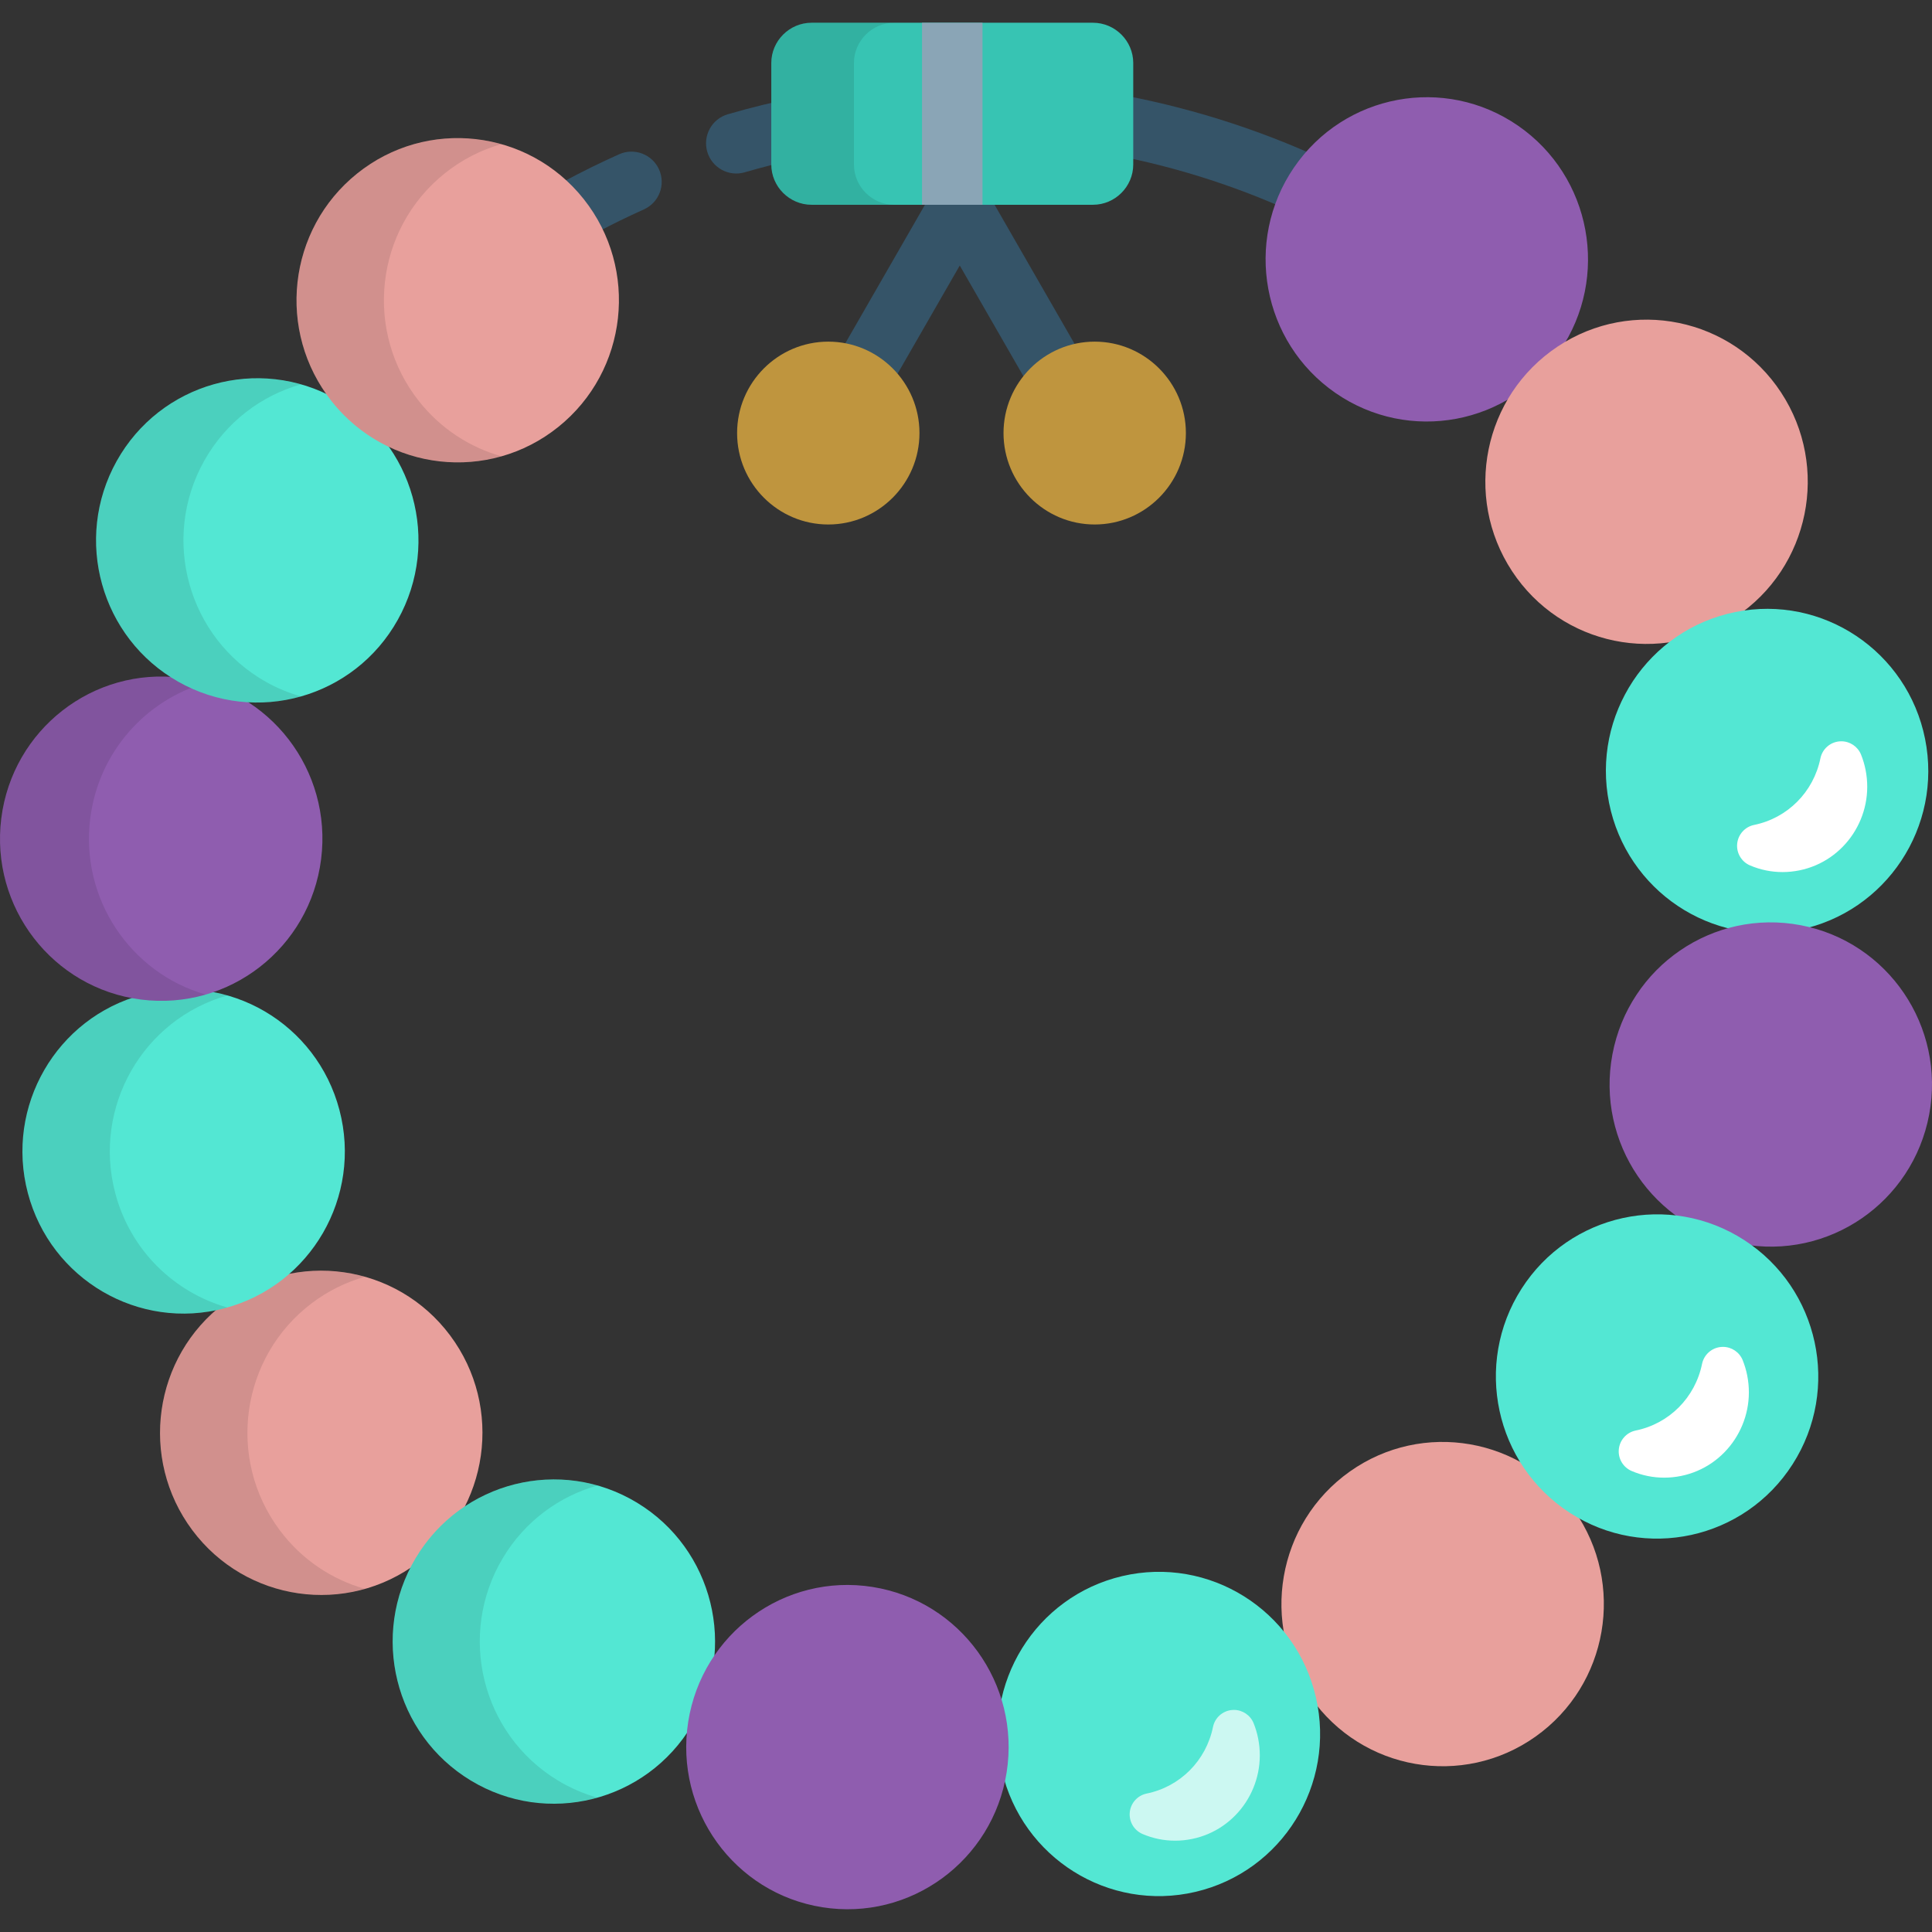
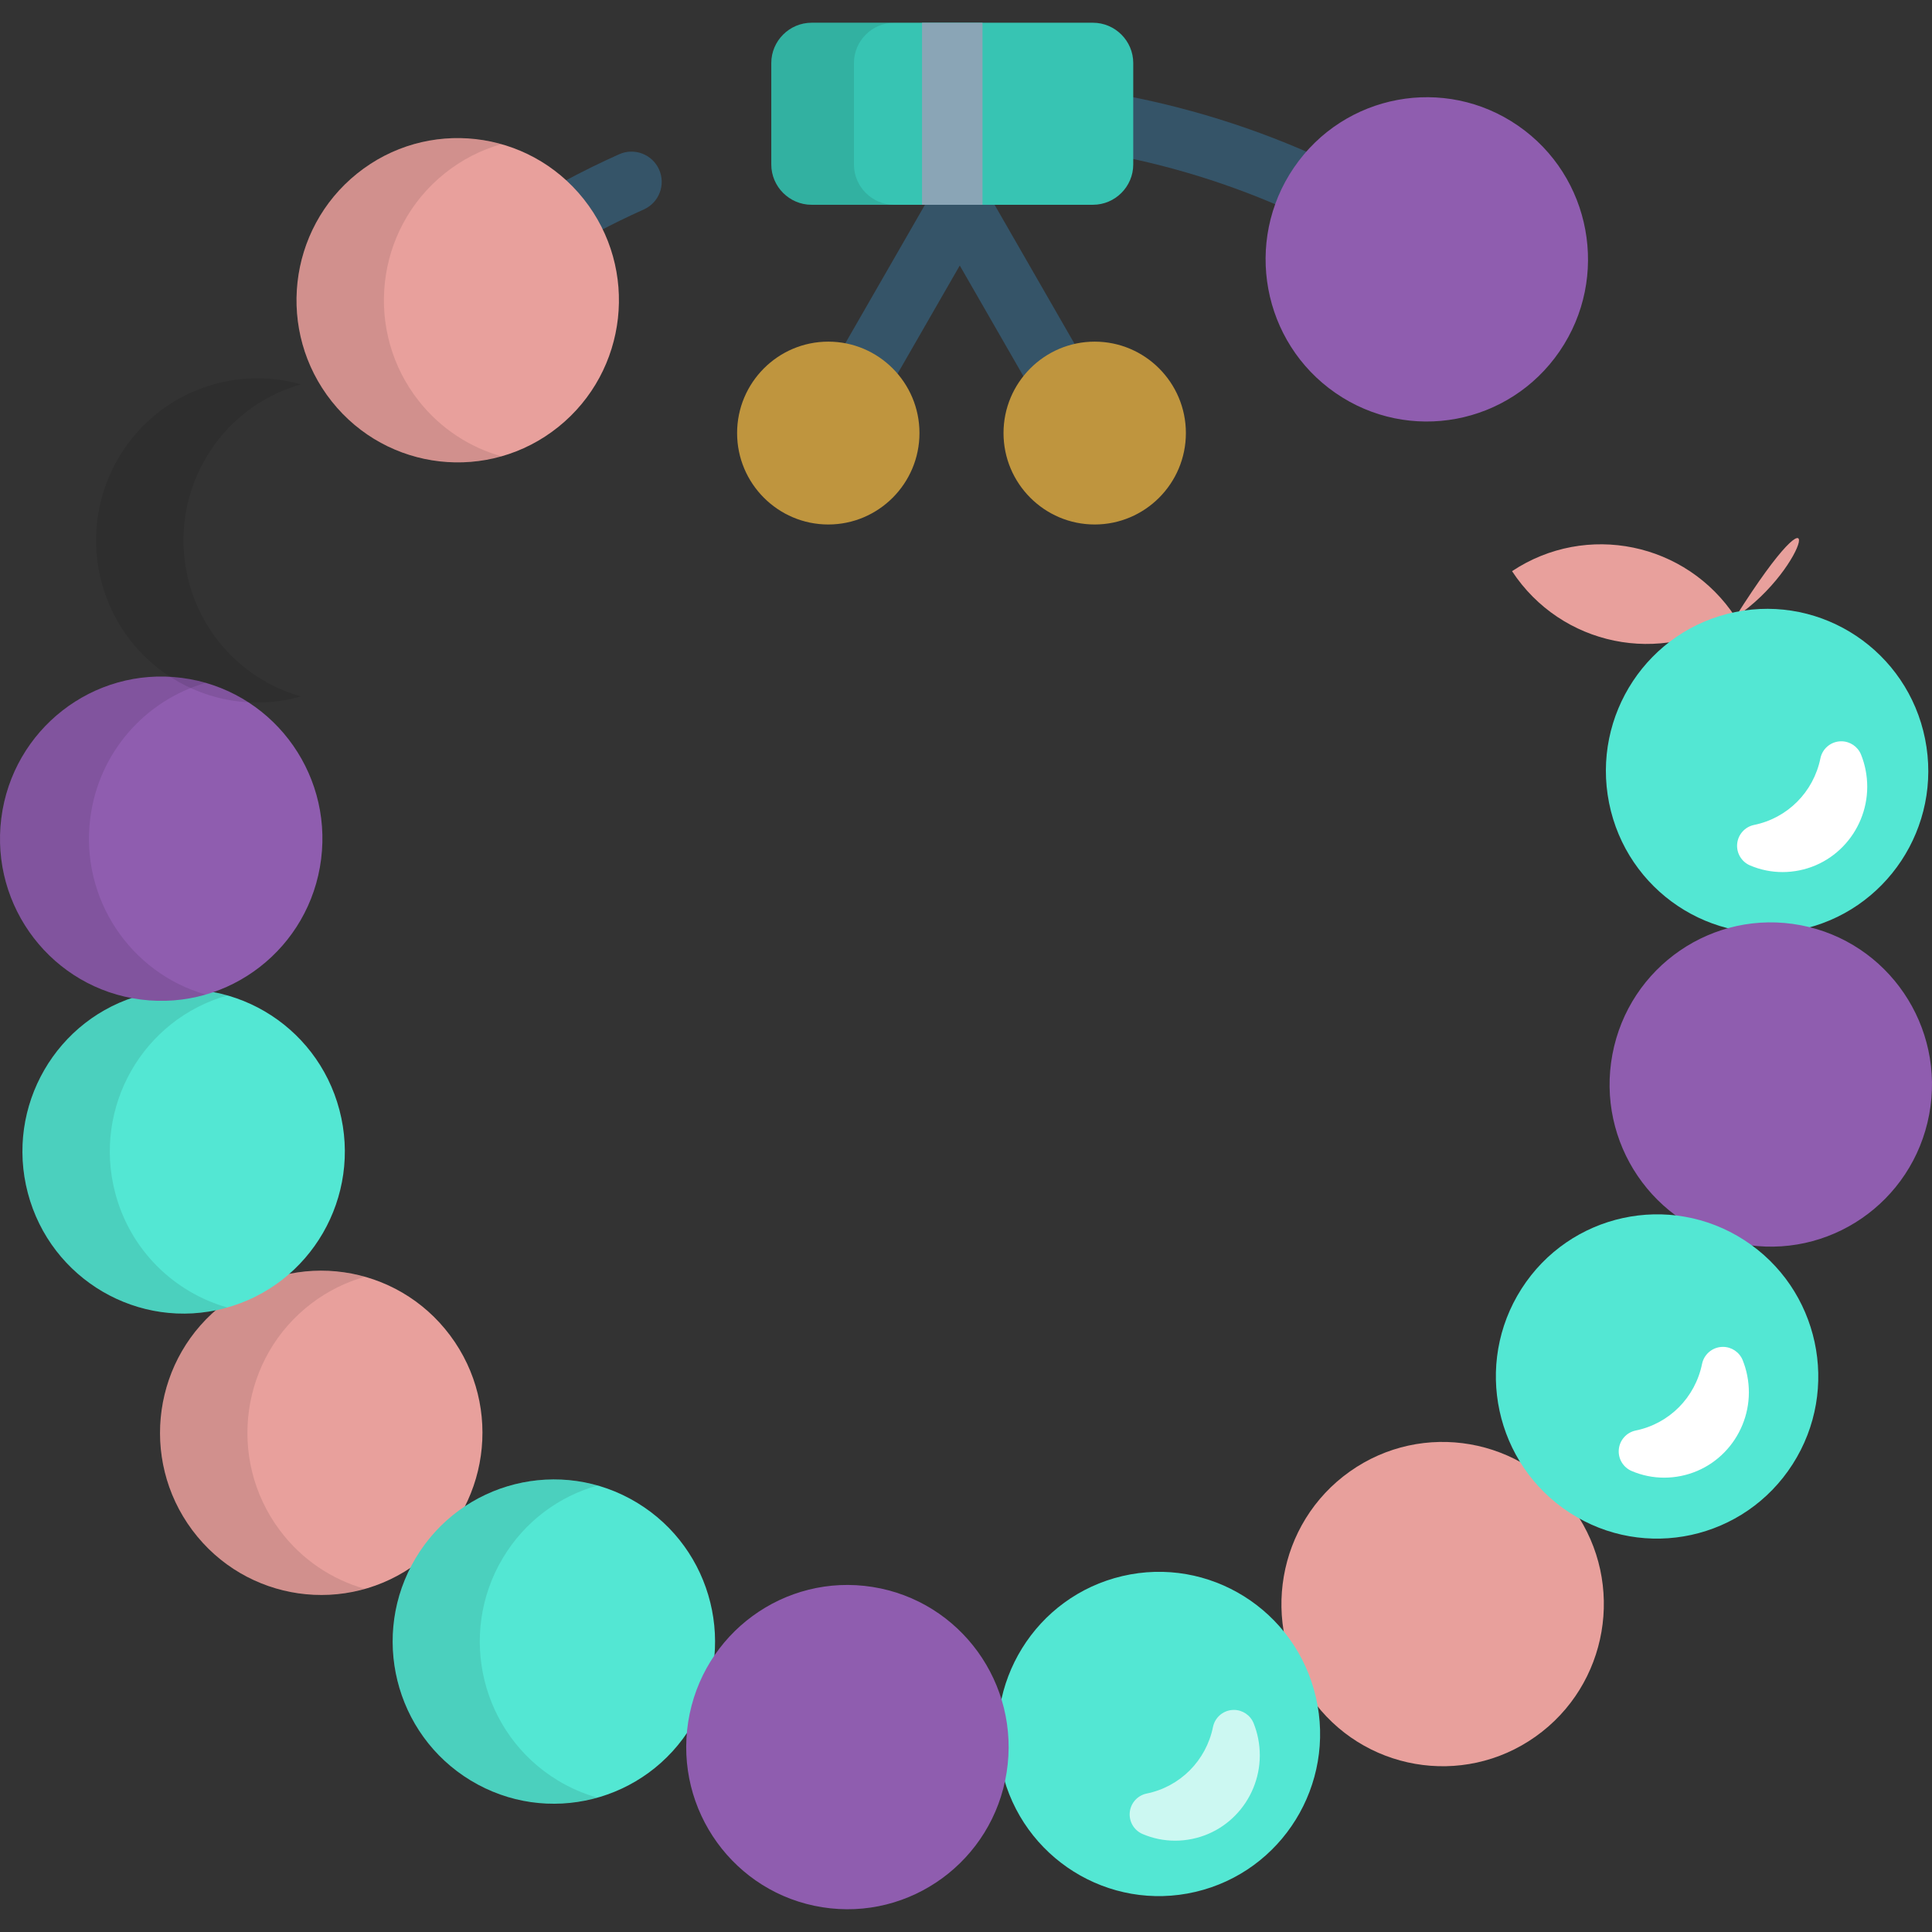
<svg xmlns="http://www.w3.org/2000/svg" version="1.1" id="Layer_1" viewBox="0 0 512 512" xml:space="preserve">
  <rect x="0" y="0" width="512" height="512" fill="#333333" stroke="none" />
  <g>
-     <path style="fill:#355468;" d="M211.24,25.778c-6.178,1.248-12.31,2.733-18.367,4.505c-4.246,1.241-6.682,5.692-5.44,9.937   c1.241,4.248,5.693,6.684,9.937,5.44c4.582-1.34,9.21-2.504,13.87-3.52V25.778z" />
    <path style="fill:#355468;" d="M304.494,26.647c-3.654-0.809-7.327-1.499-11.01-2.123V40.78c2.522,0.462,5.04,0.955,7.547,1.51   c17.912,3.965,34.783,10.14,50.403,18.165c0.841-1.661,1.788-3.289,2.865-4.868c2.082-3.05,4.487-5.744,7.137-8.07   C343.695,38.142,324.595,31.097,304.494,26.647z" />
    <path style="fill:#355468;" d="M221.292,119.775c-1.354,0-2.727-0.345-3.986-1.068c-3.835-2.206-5.157-7.103-2.951-10.938   l33.049-57.466c1.429-2.485,4.077-4.017,6.944-4.017c2.867,0,5.515,1.532,6.944,4.017l33.049,57.466   c2.206,3.835,0.885,8.732-2.95,10.938s-8.731,0.885-10.938-2.951l-26.105-45.391l-26.105,45.391   C226.762,118.333,224.064,119.775,221.292,119.775z" />
    <path style="fill:#355468;" d="M143.056,63.774c1.187,1.496,2.247,3.051,3.205,4.647c7.835-4.827,15.969-9.163,24.36-12.915   c4.039-1.807,5.848-6.545,4.042-10.584c-1.807-4.039-6.543-5.845-10.584-4.042c-9.904,4.431-19.489,9.59-28.666,15.406   C138.201,58.405,140.775,60.902,143.056,63.774z" />
  </g>
  <path style="fill:#8F5DAF;" d="M413.332,93.061c-13.357,19.56-39.95,24.528-59.398,11.093  c-19.449-13.434-24.386-40.184-11.028-59.745c13.358-19.562,39.952-24.528,59.399-11.095C421.753,46.751,426.69,73.5,413.332,93.061  z" />
-   <path style="fill:#E8A09C;" d="M459.897,163.533c-19.686,13.08-46.185,7.631-59.189-12.168c-13.002-19.8-7.586-46.454,12.099-59.535  c19.685-13.079,46.186-7.632,59.19,12.169C485.001,123.798,479.584,150.451,459.897,163.533z" />
+   <path style="fill:#E8A09C;" d="M459.897,163.533c-19.686,13.08-46.185,7.631-59.189-12.168c19.685-13.079,46.186-7.632,59.19,12.169C485.001,123.798,479.584,150.451,459.897,163.533z" />
  <path style="fill:#53E7D3;" d="M476.724,246.433c-23.127,4.682-45.646-10.379-50.303-33.639  c-4.653-23.262,10.323-45.915,33.449-50.596c23.128-4.682,45.647,10.379,50.301,33.64  C514.829,219.101,499.851,241.751,476.724,246.433z" />
  <path style="fill:#8F5DAF;" d="M461.353,329.625c-23.183-4.401-38.426-26.872-34.05-50.188c4.378-23.317,26.716-38.65,49.896-34.248  c23.184,4.401,38.428,26.868,34.052,50.186C506.876,318.694,484.534,334.026,461.353,329.625z" />
  <path style="fill:#E8A09C;" d="M347.394,449.849c-13.59-19.4-8.971-46.205,10.314-59.874c19.286-13.67,45.936-9.027,59.528,10.373  c13.59,19.397,8.974,46.207-10.313,59.875C387.639,473.894,360.987,469.246,347.394,449.849z" />
  <path style="fill:#53E7D3;" d="M265.518,469.259c-5.347-23.111,8.945-46.204,31.92-51.583c22.976-5.38,45.936,8.996,51.286,32.108  c5.347,23.109-8.943,46.205-31.921,51.582C293.827,506.745,270.869,492.367,265.518,469.259z" />
  <path style="fill:#E8A09C;" d="M59.484,345.345c18.872-14.247,45.648-10.407,59.814,8.571c14.165,18.977,10.35,45.911-8.521,60.16  c-18.869,14.246-45.647,10.411-59.813-8.569C36.801,386.53,40.617,359.596,59.484,345.345z" />
  <path style="opacity:0.1;enable-background:new    ;" d="M74.125,405.509c-14.163-18.977-10.347-45.913,8.519-60.162  c4.348-3.282,9.118-5.593,14.054-6.99c-12.366-3.49-26.149-1.364-37.215,6.99c-18.867,14.25-22.683,41.185-8.52,60.162  c10.901,14.606,29.271,20.232,45.758,15.562C88.001,418.608,79.983,413.358,74.125,405.509z" />
  <path style="fill:#53E7D3;" d="M37.737,263.615c22.807-6.069,46.183,7.603,52.218,30.542c6.04,22.936-7.557,46.45-30.362,52.521  c-22.803,6.072-46.184-7.601-52.22-30.537C1.339,293.203,14.933,269.689,37.737,263.615z" />
  <path style="opacity:0.1;enable-background:new    ;" d="M30.53,316.141c-5.978-22.722,7.312-46,29.729-52.339  c-7.119-2.027-14.851-2.228-22.523-0.187c-22.804,6.074-36.398,29.588-30.364,52.526c6.034,22.937,29.417,36.609,52.22,30.537  c0.213-0.056,0.42-0.125,0.631-0.186C46.18,342.493,34.534,331.361,30.53,316.141z" />
  <path style="fill:#8F5DAF;" d="M48.112,179.638c23.405,2.996,39.964,24.505,36.988,48.046c-2.973,23.54-24.358,40.195-47.764,37.204  c-23.403-2.992-39.967-24.501-36.99-48.042C3.322,193.307,24.708,176.649,48.112,179.638z" />
  <path style="opacity:0.1;enable-background:new    ;" d="M23.92,216.846c2.22-17.562,14.688-31.286,30.595-35.887  c-2.066-0.595-4.204-1.04-6.401-1.321c-23.406-2.989-44.792,13.668-47.768,37.208c-2.977,23.542,13.588,45.051,36.99,48.042  c5.944,0.76,11.758,0.247,17.173-1.319C34.569,257.839,21.222,238.177,23.92,216.846z" />
-   <path style="fill:#53E7D3;" d="M89.094,105.745c20.571,11.621,27.881,37.81,16.33,58.5c-11.547,20.693-37.586,28.044-58.158,16.426  c-20.569-11.615-27.884-37.806-16.334-58.497C42.485,101.486,68.522,94.131,89.094,105.745z" />
  <path style="opacity:0.1;enable-background:new    ;" d="M70.424,180.671c-20.569-11.615-27.884-37.806-16.334-58.497  c5.771-10.335,15.156-17.342,25.67-20.319c-18.559-5.272-38.969,2.662-48.828,20.319c-11.55,20.69-4.235,46.881,16.334,58.497  c10.296,5.816,21.964,6.879,32.497,3.893C76.576,183.658,73.441,182.374,70.424,180.671z" />
  <path style="fill:#E8A09C;" d="M154.684,52.748c14.724,18.545,11.716,45.583-6.721,60.393  c-18.433,14.812-45.314,11.786-60.041-6.757C73.196,87.842,76.201,60.803,94.64,45.991  C113.072,31.181,139.956,34.206,154.684,52.748z" />
  <path style="opacity:0.1;enable-background:new    ;" d="M111.083,106.385c-14.725-18.542-11.72-45.581,6.718-60.393  c4.597-3.693,9.719-6.276,15.045-7.788c-12.784-3.599-27.044-1.182-38.207,7.788c-18.438,14.812-21.442,41.851-6.718,60.393  c11.054,13.92,28.958,19.094,44.995,14.545C124.592,118.586,116.891,113.698,111.083,106.385z" />
  <path style="fill:#37C4B3;" d="M300.322,43.586c0,5.874-4.807,10.681-10.681,10.681h-74.558c-5.874,0-10.681-4.807-10.681-10.681  V16.708c0-5.874,4.807-10.681,10.681-10.681h74.558c5.874,0,10.681,4.807,10.681,10.681V43.586z" />
  <path style="opacity:0.1;enable-background:new    ;" d="M226.304,43.586V16.708c0-5.874,4.807-10.681,10.681-10.681h-21.901  c-5.874,0-10.681,4.807-10.681,10.681v26.879c0,5.874,4.807,10.681,10.681,10.681h21.901  C231.11,54.268,226.304,49.461,226.304,43.586z" />
  <g>
    <path style="fill:#BF953E;" d="M219.504,90.538c-13.325,0-24.165,10.869-24.165,24.229c0,13.359,10.841,24.228,24.165,24.228   s24.165-10.869,24.165-24.228C243.669,101.407,232.828,90.538,219.504,90.538z" />
    <path style="fill:#BF953E;" d="M290.107,90.538c-13.325,0-24.165,10.869-24.165,24.229c0,13.359,10.84,24.228,24.165,24.228   c13.326,0,24.165-10.869,24.165-24.228C314.272,101.407,303.431,90.538,290.107,90.538z" />
  </g>
  <path style="fill:#53E7D3;" d="M416.028,400.915c-19.841-12.842-25.574-39.427-12.808-59.384  c12.766-19.955,39.197-25.722,59.039-12.883c19.839,12.842,25.576,39.428,12.807,59.383  C462.304,407.987,435.87,413.754,416.028,400.915z" />
  <g>
    <path style="fill:#FFFFFF;" d="M472.404,231.107c-2.981,0-5.884-0.592-8.627-1.762c-2.264-0.965-3.642-3.285-3.407-5.735   c0.235-2.449,2.029-4.466,4.436-4.983c8.913-1.806,15.796-8.73,17.622-17.659c0.499-2.444,2.543-4.271,5.029-4.494   c0.17-0.016,0.34-0.023,0.507-0.023c2.291,0,4.378,1.393,5.241,3.551c0.514,1.284,0.912,2.624,1.184,3.981   c2.453,12.254-5.417,24.221-17.543,26.676C475.372,230.955,473.879,231.107,472.404,231.107z" />
    <path style="fill:#FFFFFF;" d="M441.036,391.595c-2.982,0-5.885-0.592-8.627-1.763c-2.264-0.966-3.644-3.285-3.408-5.735   c0.235-2.449,2.029-4.466,4.436-4.983c8.914-1.806,15.797-8.729,17.623-17.66c0.501-2.445,2.544-4.272,5.03-4.495   c0.169-0.016,0.34-0.022,0.508-0.022c2.29,0,4.378,1.392,5.241,3.551c0.514,1.284,0.912,2.623,1.183,3.981   c2.453,12.255-5.417,24.224-17.544,26.678C444.005,391.444,442.511,391.595,441.036,391.595z" />
    <path style="opacity:0.7;fill:#FFFFFF;enable-background:new    ;" d="M311.431,487.8c-2.981,0-5.883-0.592-8.627-1.763   c-2.264-0.965-3.643-3.284-3.407-5.735c0.235-2.449,2.029-4.466,4.436-4.983c8.914-1.805,15.796-8.728,17.622-17.658   c0.499-2.444,2.544-4.272,5.029-4.494c0.17-0.016,0.34-0.023,0.507-0.023c2.291,0,4.378,1.393,5.241,3.55   c0.514,1.284,0.912,2.624,1.183,3.981c2.453,12.255-5.417,24.222-17.543,26.675C314.399,487.649,312.905,487.8,311.431,487.8z" />
  </g>
  <rect x="244.349" y="6.027" style="fill:#8AA5B6;" width="16.021" height="48.243" />
  <path style="fill:#53E7D3;" d="M110.176,412.878c12.167-20.334,38.413-26.896,58.627-14.659  c20.215,12.232,26.741,38.633,14.577,58.966c-12.163,20.332-38.411,26.899-58.624,14.664  C104.54,459.614,98.017,433.213,110.176,412.878z" />
  <path style="opacity:0.1;enable-background:new    ;" d="M147.85,471.849c-20.218-12.235-26.74-38.636-14.581-58.971  c5.849-9.774,14.954-16.355,25.074-19.206c-18.07-5.124-38.018,2.244-48.168,19.206c-12.159,20.335-5.637,46.736,14.581,58.971  c10.495,6.353,22.615,7.625,33.547,4.545C154.715,475.376,151.199,473.875,147.85,471.849z" />
  <path style="fill:#8F5DAF;" d="M182.381,456.302c3.679-23.439,25.551-39.441,48.855-35.743  c23.303,3.699,39.213,25.698,35.535,49.137c-3.677,23.439-25.549,39.445-48.852,35.744  C194.614,501.746,178.706,479.742,182.381,456.302z" />
</svg>